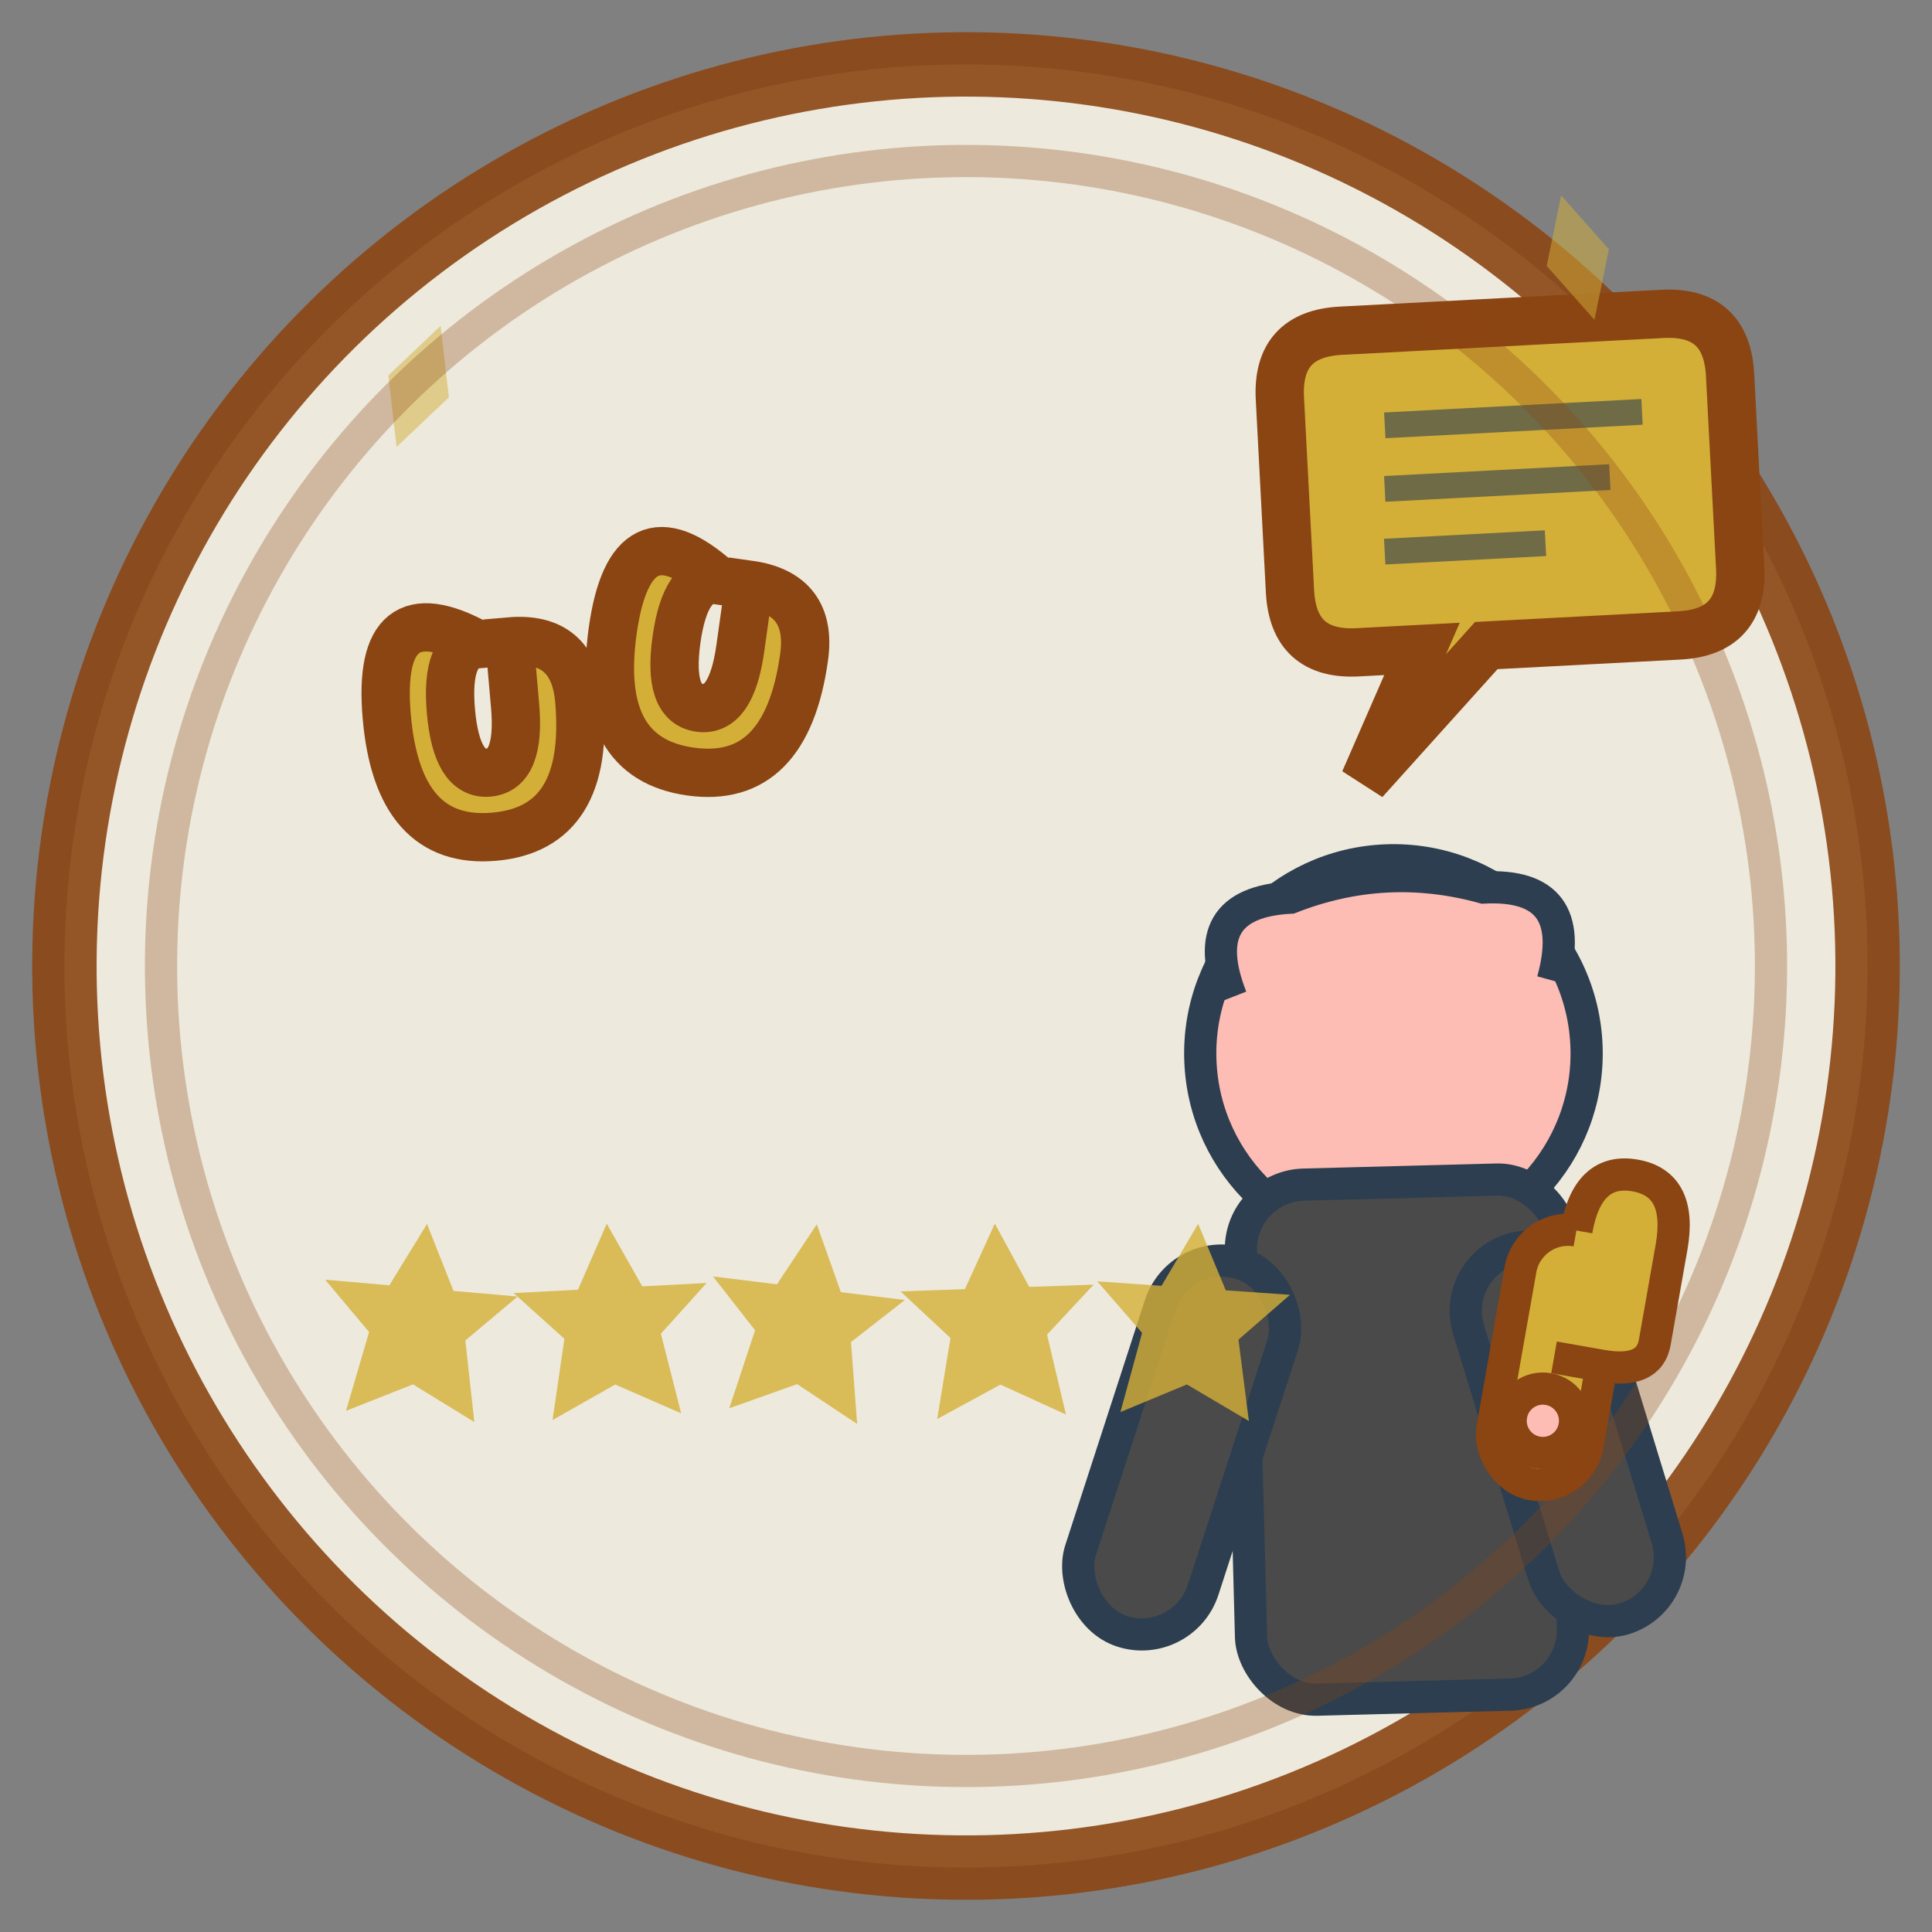
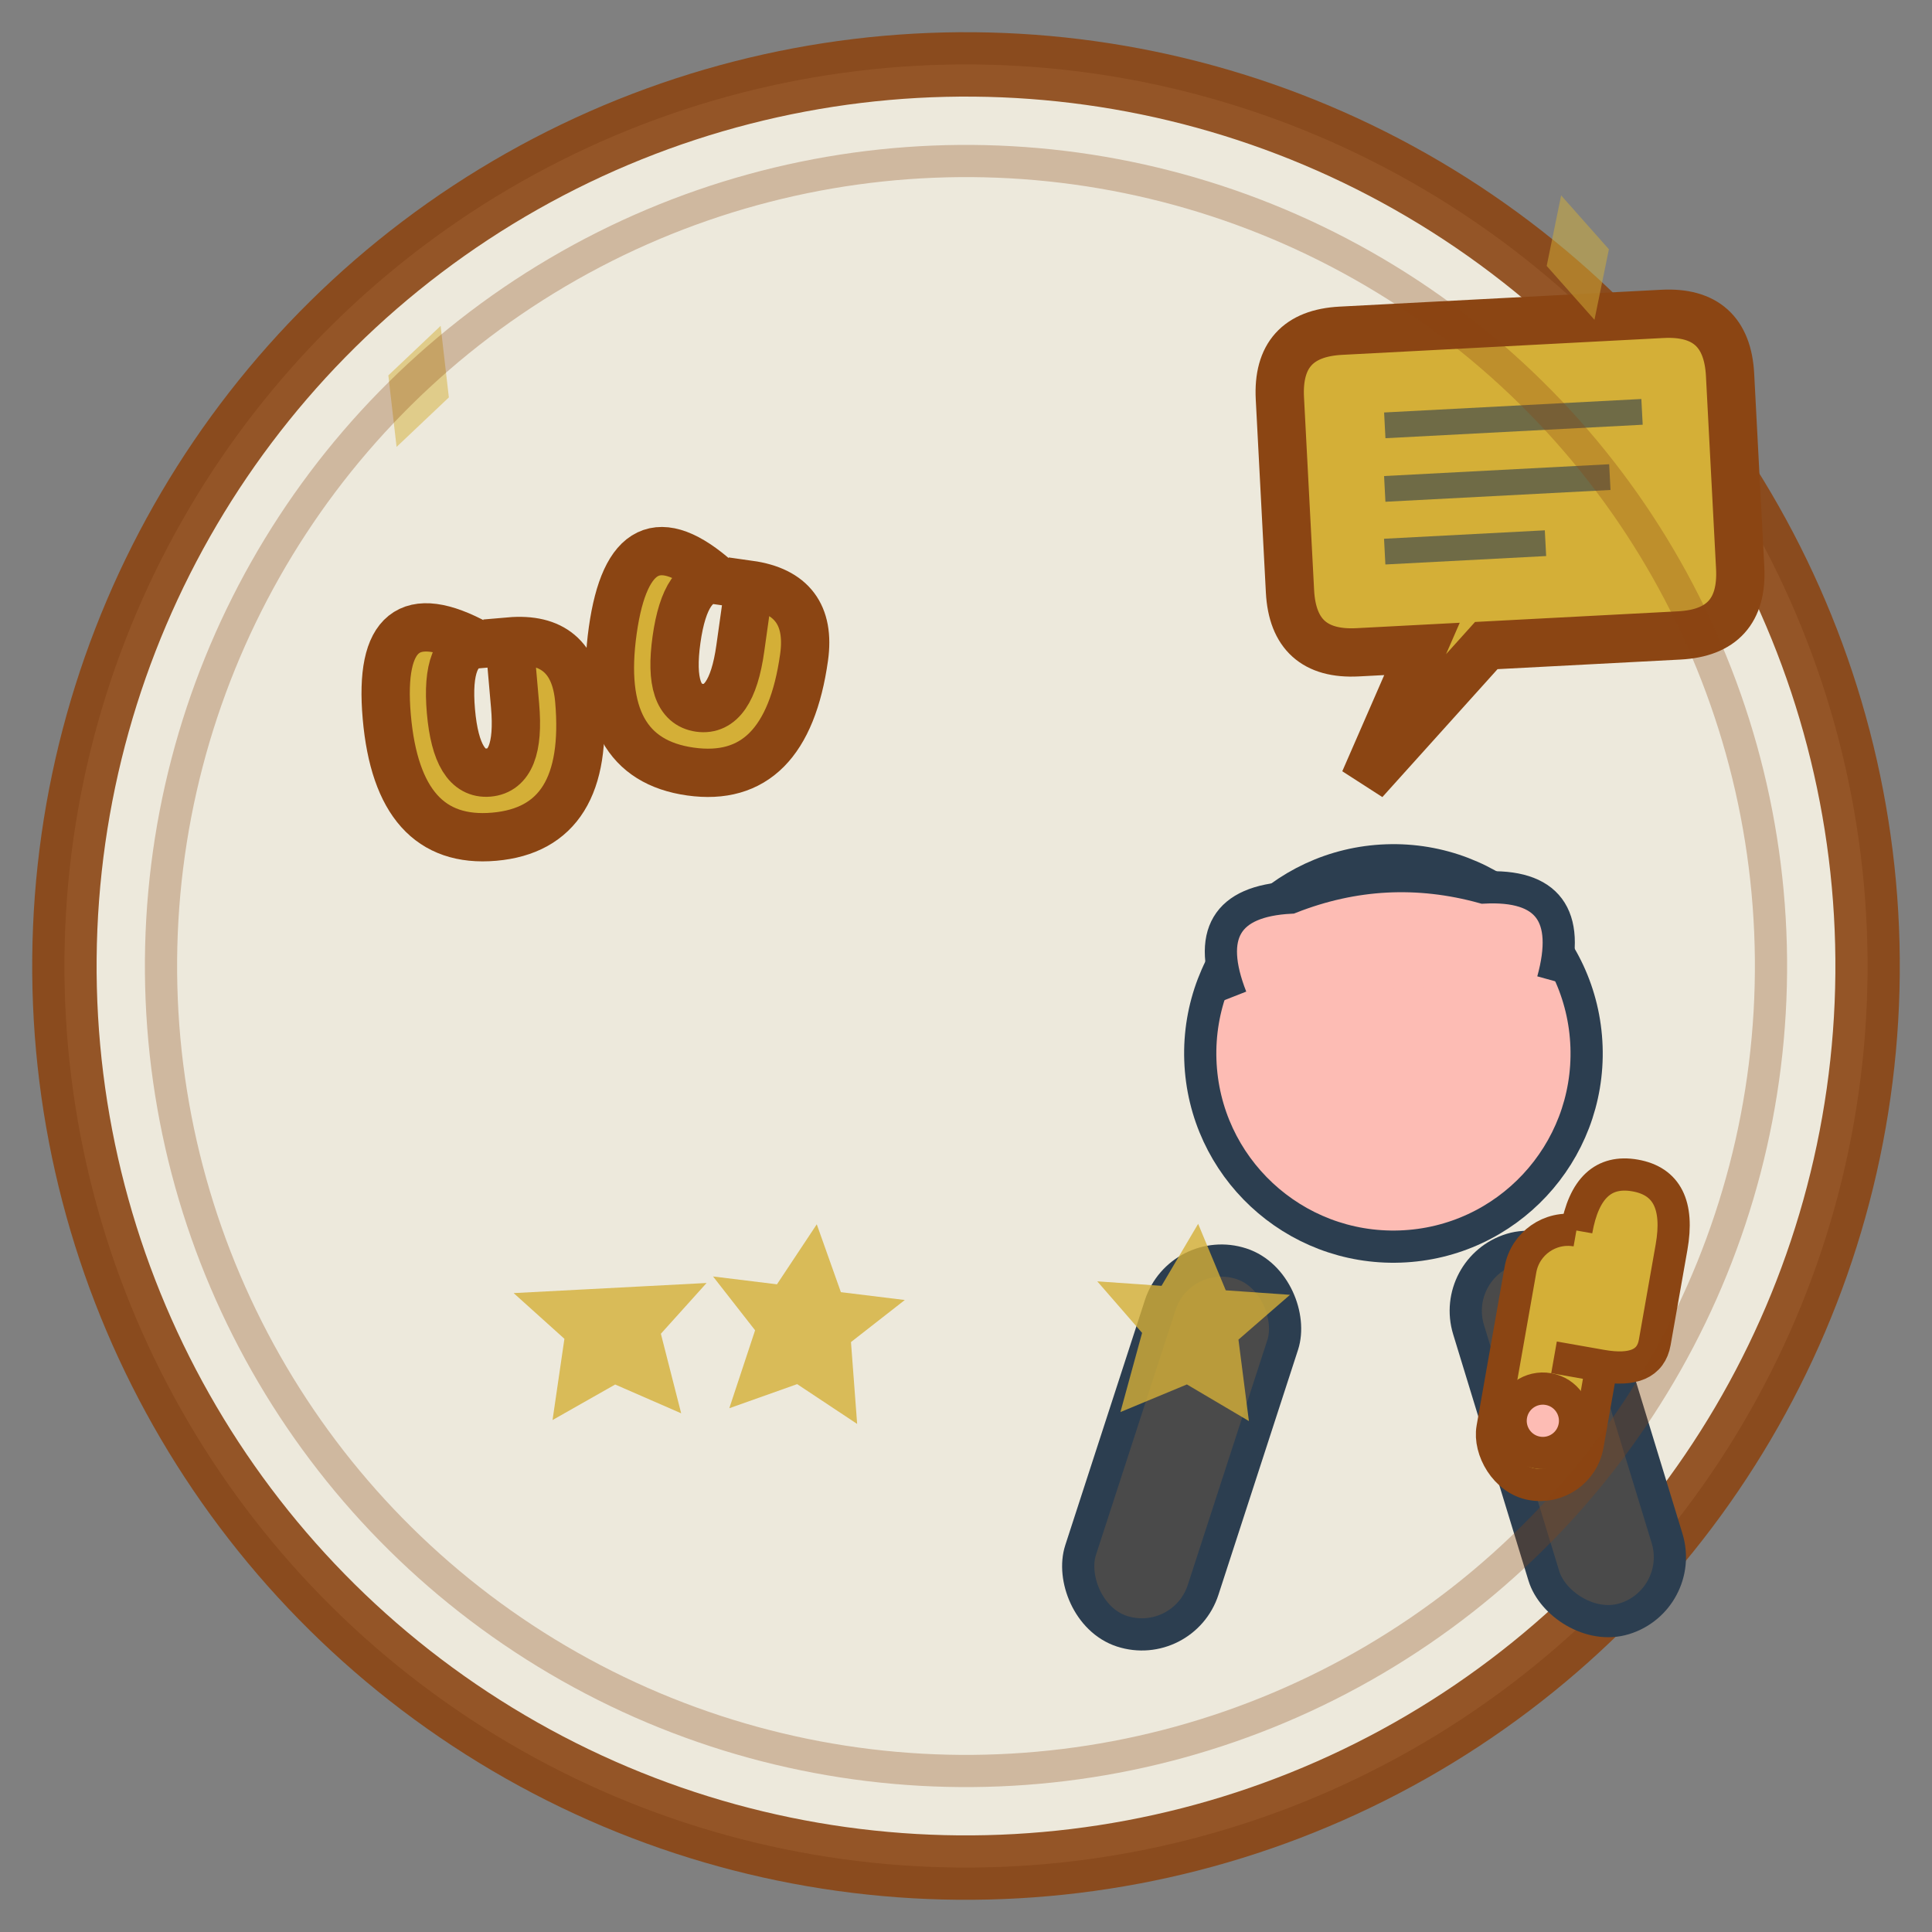
<svg xmlns="http://www.w3.org/2000/svg" width="60" height="60" viewBox="0 0 60 60">
  <rect x="0" y="0" width="60" height="60" fill="#808080" stroke="none" />
  <defs>
    <style>
      .quote { fill: #d4af37; stroke: #8b4513; stroke-width: 1.5; }
      .stars { fill: #d4af37; opacity: 0.8; }
      .person { fill: #fdbcb4; stroke: #2c3e50; stroke-width: 1; }
      .clothing { fill: #4a4a4a; stroke: #2c3e50; stroke-width: 1; }
    </style>
  </defs>
  <circle cx="30" cy="30" r="28" fill="#f8f4e6" stroke="#8b4513" stroke-width="2" opacity="0.9" transform="rotate(0.5 30 30)" />
  <path class="quote" d="M15,20 Q12,18 12,22 Q12,26 15,26 Q18,26 18,22 Q18,20 16,20 L16,22 Q16,24 15,24 Q14,24 14,22 Q14,20 15,20 Z" transform="rotate(-5 15 22)" />
  <path class="quote" d="M22,18 Q19,16 19,20 Q19,24 22,24 Q25,24 25,20 Q25,18 23,18 L23,20 Q23,22 22,22 Q21,22 21,20 Q21,18 22,18 Z" transform="rotate(8 22 20)" />
  <g transform="translate(35,25) rotate(-2)">
    <circle class="person" cx="8" cy="8" r="6" />
-     <rect class="clothing" x="3" y="12" width="10" height="16" rx="2" transform="rotate(0.5 8 20)" />
    <rect class="clothing" x="-1" y="14" width="4" height="12" rx="2" transform="rotate(20 1 20)" />
    <rect class="clothing" x="11" y="14" width="4" height="12" rx="2" transform="rotate(-15 13 20)" />
    <path class="person" d="M3,6 Q2,3 5,3 Q8,2 11,3 Q14,3 13,6" fill="#8b4513" transform="rotate(-1 8 4.5)" />
  </g>
  <g class="stars" transform="translate(10,38)">
-     <path d="M2,2 L3,0 L4,2 L6,2 L4.5,3.5 L5,6 L3,5 L1,6 L1.5,3.5 L0,2 Z" transform="rotate(5 3 3)" />
-     <path d="M8,2 L9,0 L10,2 L12,2 L10.5,3.5 L11,6 L9,5 L7,6 L7.5,3.5 L6,2 Z" transform="rotate(-3 9 3)" />
+     <path d="M8,2 L10,2 L12,2 L10.5,3.5 L11,6 L9,5 L7,6 L7.5,3.5 L6,2 Z" transform="rotate(-3 9 3)" />
    <path d="M14,2 L15,0 L16,2 L18,2 L16.5,3.5 L17,6 L15,5 L13,6 L13.5,3.5 L12,2 Z" transform="rotate(7 15 3)" />
-     <path d="M20,2 L21,0 L22,2 L24,2 L22.5,3.5 L23,6 L21,5 L19,6 L19.5,3.5 L18,2 Z" transform="rotate(-2 21 3)" />
    <path d="M26,2 L27,0 L28,2 L30,2 L28.5,3.5 L29,6 L27,5 L25,6 L25.5,3.5 L24,2 Z" transform="rotate(4 27 3)" />
  </g>
  <path class="quote" d="M40,12 Q40,10 42,10 L52,10 Q54,10 54,12 L54,18 Q54,20 52,20 L46,20 L42,24 L44,20 L42,20 Q40,20 40,18 Z" fill="#fff" stroke="#8b4513" stroke-width="1.5" transform="rotate(-3 47 17)" />
  <g stroke="#2c3e50" stroke-width="0.8" opacity="0.6">
    <path d="M43,13 L51,13" transform="rotate(-3 47 13)" />
    <path d="M43,15 L50,15" transform="rotate(-3 46.5 15)" />
    <path d="M43,17 L48,17" transform="rotate(-3 45.5 17)" />
  </g>
  <g transform="translate(48,35) rotate(10)" fill="#d4af37" stroke="#8b4513" stroke-width="1">
    <rect x="0" y="3" width="3" height="8" rx="1.5" />
    <path d="M1.5,3 Q1.5,1 3,1 Q4.5,1 4.5,3 L4.5,6 Q4.5,7 3,7 L1.5,7" />
    <circle cx="1.5" cy="9" r="1" fill="#fdbcb4" />
  </g>
  <g fill="#d4af37" opacity="0.5">
    <path d="M12,12 L13,10 L14,12 L16,11 L14,12 L13,14 L12,12 Z" transform="rotate(20 13 12)" />
    <path d="M48,8 L49,6 L50,8 L52,7 L50,8 L49,10 L48,8 Z" transform="rotate(-15 49 8)" />
  </g>
  <circle cx="30" cy="30" r="25" fill="none" stroke="#8b4513" stroke-width="1" opacity="0.3" transform="rotate(-0.5 30 30)" />
</svg>